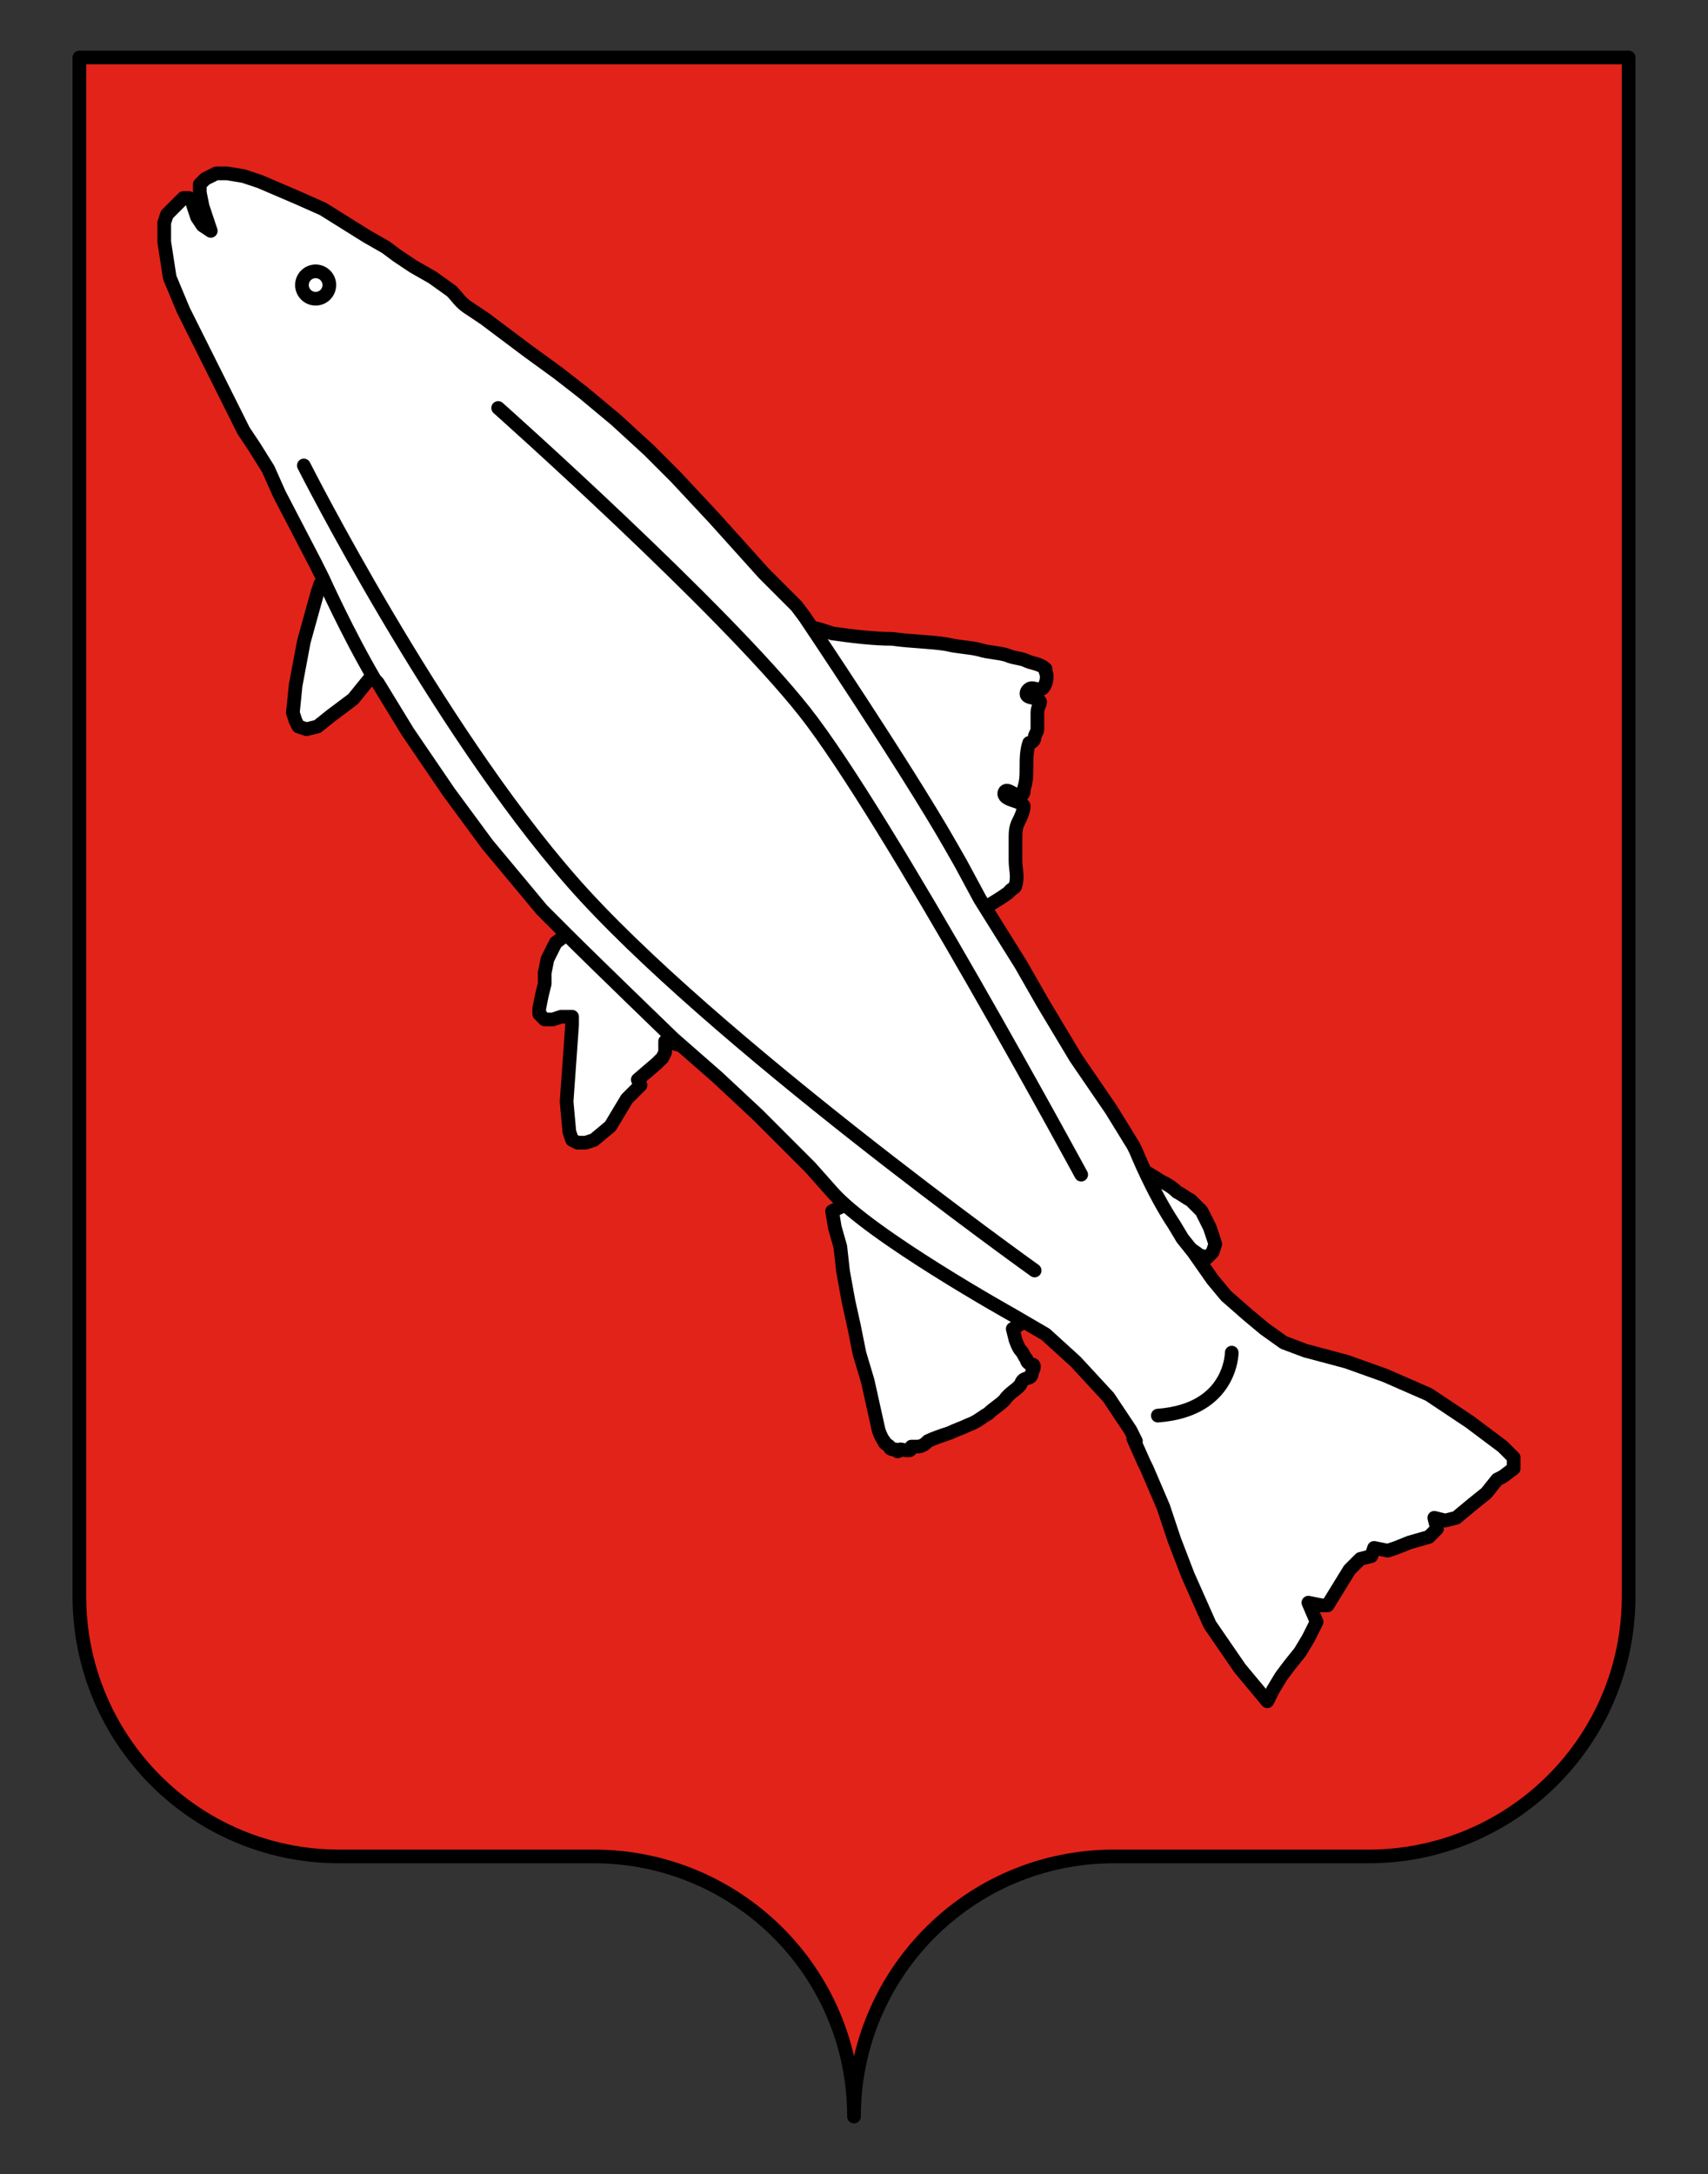
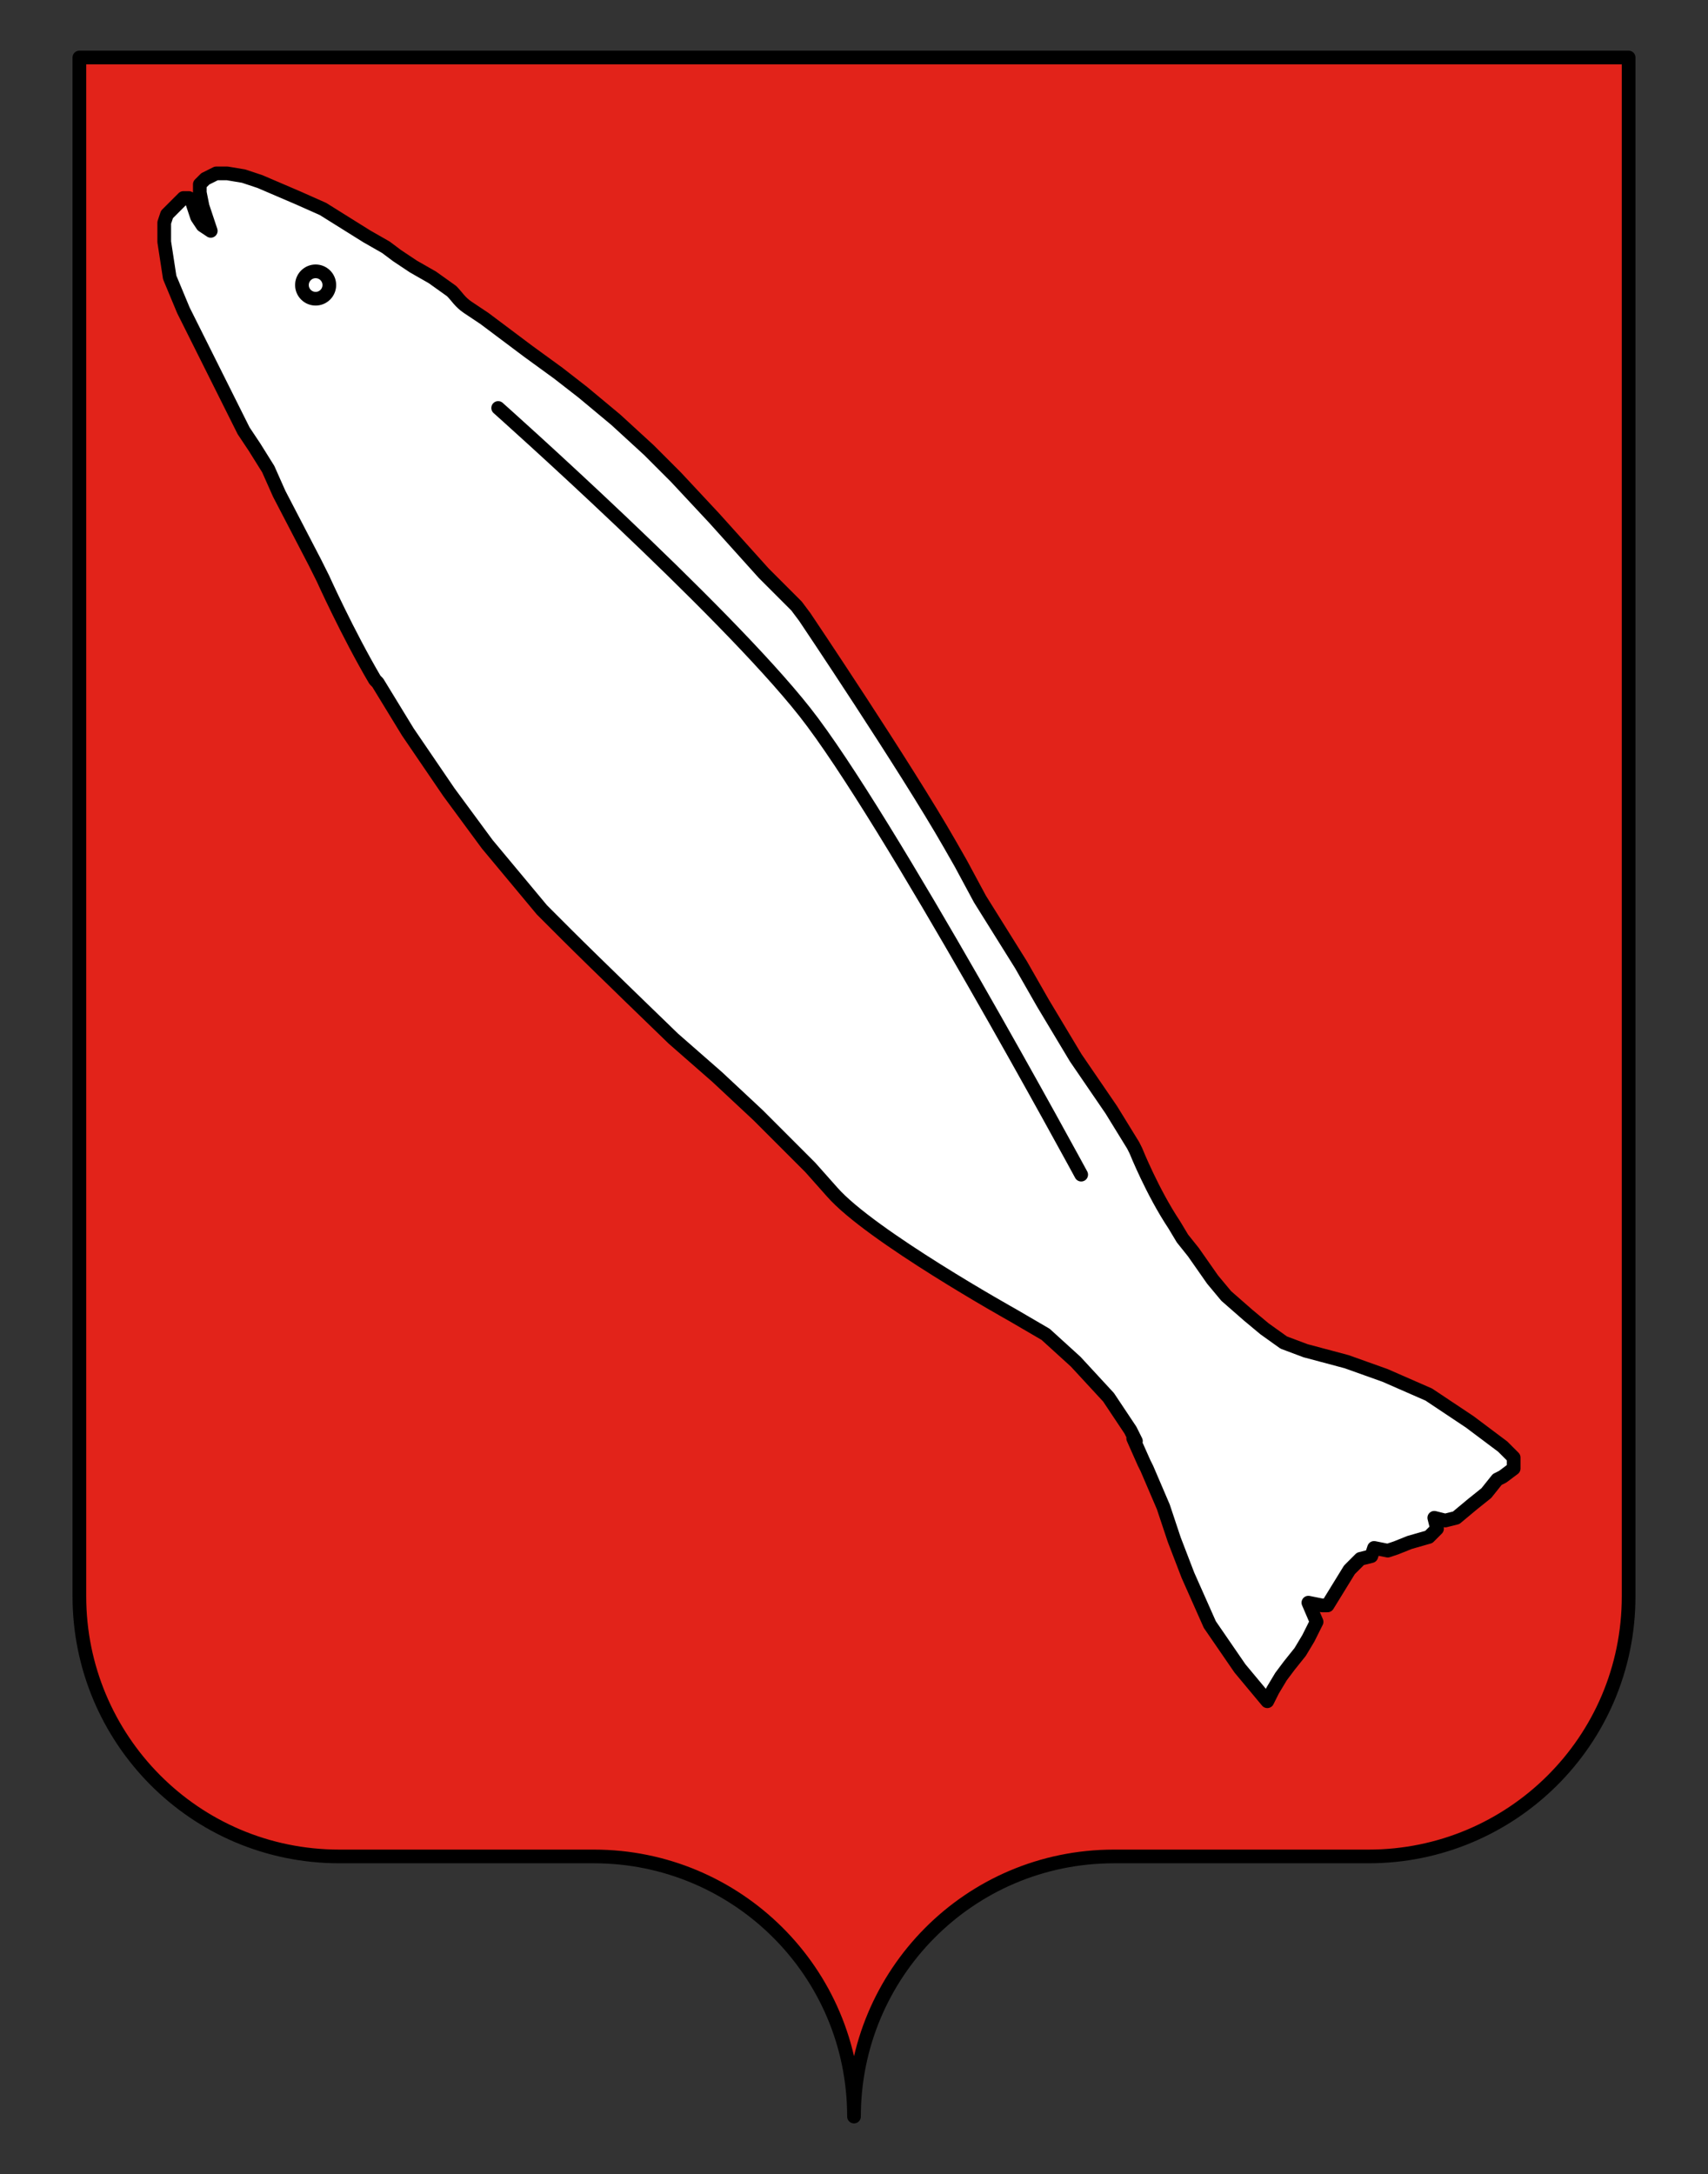
<svg xmlns="http://www.w3.org/2000/svg" enable-background="new 0 0 62.4 79.4" version="1.1" viewBox="0 0 62.4 79.4" xml:space="preserve">
  <rect x="0" y="0" width="62.4" height="79.4" fill="#333333" stroke="none" />
  <style type="text/css">
	.st0{fill:#E2231A;stroke:#000000;stroke-width:0.5;stroke-linecap:round;stroke-linejoin:round;stroke-miterlimit:10;}
	.st1{fill:#FFFFFF;stroke:#000000;stroke-width:0.5;stroke-linecap:round;stroke-linejoin:round;stroke-miterlimit:10;}
</style>
  <path class="st0" d="m59.5 2.1v56.2c0 5.3-4.3 9.5-9.5 9.5h-9.3c-5.3 0-9.5 4.3-9.5 9.5 0-5.3-4.3-9.5-9.5-9.5h-9.3c-5.3 0-9.5-4.3-9.5-9.5v-56.2h56.6z" />
  <g transform="translate(562.5 -77.468)">
-     <path class="st1" d="m-518.1 122.9-0.1 0.3-0.2 0.2-0.3-0.1c-0.1-0.1-0.3-0.2-0.4-0.3s-0.3-0.3-0.5-0.4c-0.1-0.1-0.2-0.1-0.4-0.1l-5.5 3.5 0.1 0.4s0.1 0.3 0.2 0.4 0.1 0.2 0.2 0.3c0 0.1 0.1 0.2 0.2 0.2s0.1 0.1 0 0.3c0 0.3-0.3 0.1-0.4 0.4-0.1 0.2-0.4 0.3-0.6 0.6-0.2 0.2-0.4 0.3-0.6 0.5-0.2 0.1-0.4 0.3-0.7 0.4-0.2 0.1-0.5 0.2-0.7 0.3-0.3 0.1-0.6 0.2-0.8 0.3-0.1 0.1-0.2 0.2-0.4 0.2h-0.2c-0.1 0.1 0.1 0.2-0.4 0.1-0.1 0.1-0.1 0.1-0.2 0-0.1 0-0.2 0-0.2-0.1-0.1-0.1-0.2-0.1-0.2-0.2-0.1-0.1-0.2-0.4-0.2-0.4l-0.4-1.8-0.3-1-0.2-1-0.2-0.9-0.2-1.1-0.1-0.9-0.2-0.7-0.1-0.6 2.7-1.3-4.9-3.9-3.9-1v0.4l-0.1 0.2-0.2 0.2-0.7 0.6 0.1 0.2-0.5 0.5-0.6 1-0.6 0.5-0.3 0.1h-0.3l-0.2-0.1-0.1-0.3-0.1-1.1 0.2-2.8v-0.3h-0.4l-0.3 0.1h-0.3l-0.2-0.2v-0.2l0.1-0.5 0.1-0.4v-0.4l0.1-0.5 0.3-0.6 0.9-0.7-6.6-10.3-1.7 2.1-0.8 0.6-0.5 0.4-0.4 0.1-0.3-0.1-0.1-0.2-0.1-0.3 0.1-1 0.3-1.6 0.5-1.8 0.1-0.3 17.6 1.7v-0.1c0.3-0.1 0.8 0.1 1.1 0.2 0.7 0.1 1.5 0.2 2.2 0.2 0.7 0.1 1.4 0.1 2 0.2 0.4 0.1 0.8 0.1 1.2 0.2 0.3 0.1 0.7 0.1 1 0.2 0.2 0.1 0.5 0.1 0.7 0.2s0.5 0.1 0.7 0.3v0.1c0.1 0.2 0 0.5-0.1 0.6s-0.3 0-0.4 0-0.2 0.1-0.2 0.2c0 0.2 0.4 0.1 0.5 0.3 0 0.1-0.1 0.2-0.1 0.4v0.6c0 0.1-0.1 0.2-0.1 0.3s-0.1 0.2-0.2 0.2c-0.1 0.3-0.1 0.6-0.1 0.9s0 0.5-0.1 0.8c0 0.1 0 0.2-0.1 0.2-0.2 0.1-0.5-0.3-0.6-0.1-0.1 0.3 0.6 0.3 0.7 0.5 0 0.2-0.1 0.4-0.2 0.6s-0.1 0.4-0.1 0.6v0.8c0 0.3 0.1 0.6 0 0.9 0 0.1-0.1 0.1-0.2 0.2 0 0.1-1.4 0.9-1.4 0.9s0 0.3-0.1 0.3l5.2 8.5h0.5l0.5 0.4c0.3 0.2 0.5 0.3 0.8 0.5 0.2 0.1 0.4 0.2 0.6 0.4 0.2 0.1 0.3 0.2 0.5 0.3l0.4 0.4 0.3 0.6 0.2 0.6z" />
    <path class="st1" d="m-556.4 85.3-0.1 0.3v0.7l0.2 1.3 0.5 1.2 2.2 4.4 0.4 0.6 0.5 0.8 0.4 0.9 1.3 2.5 0.3 0.6s0.9 2 1.9 3.7l0.1 0.1 1.1 1.8 1.5 2.2 1.4 1.9 2 2.4 0.9 0.9c1 1 3.9 3.8 3.9 3.8l1.6 1.4 1.5 1.4 1.9 1.9 0.8 0.9c1.4 1.6 6.6 4.5 6.6 4.5l1.2 0.7 1.1 1 1.2 1.3 0.8 1.2 0.2 0.4-0.1-0.1 0.4 0.9 0.1 0.2 0.6 1.4 0.4 1.2 0.5 1.3 0.8 1.8 1.1 1.6 1 1.2 0.2-0.4 0.3-0.5 0.3-0.4 0.4-0.5 0.3-0.5 0.3-0.6-0.3-0.7 0.5 0.1h0.2l0.8-1.3 0.4-0.4 0.4-0.1 0.1-0.3 0.5 0.1 0.3-0.1 0.5-0.2 0.7-0.2 0.3-0.3-0.1-0.4 0.4 0.1 0.4-0.1 0.6-0.5 0.5-0.4 0.4-0.5 0.2-0.1 0.4-0.3v-0.4l-0.4-0.4-1.2-0.9-1.5-1-1.6-0.7-1.4-0.5-1.5-0.4-0.8-0.3-0.7-0.5-0.6-0.5-0.8-0.7-0.5-0.6-0.7-1-0.4-0.5-0.3-0.5c-0.8-1.2-1.4-2.7-1.4-2.7l-0.1-0.2-0.8-1.3-1.3-1.9-1.2-2-0.8-1.4-1.5-2.4-0.7-1.3-0.4-0.7c-1.6-2.8-5.3-8.3-5.3-8.3l-0.3-0.4-1.2-1.2-1.8-2-1.4-1.5-1-1-1.2-1.1-1.2-1-0.9-0.7-1.1-0.8-1.6-1.2-0.6-0.4c-0.3-0.2-0.4-0.4-0.6-0.6l-0.7-0.5-0.7-0.4-0.6-0.4-0.4-0.3-0.7-0.4-1.6-1-0.9-0.4-1.4-0.6-0.6-0.2-0.6-0.1h-0.4l-0.4 0.2-0.2 0.2v0.3l0.1 0.5 0.3 0.9-0.3-0.2-0.2-0.3-0.2-0.6-0.1-0.1h-0.2l-0.6 0.6z" />
  </g>
  <ellipse class="st1" transform="matrix(.767 -.642 .642 .767 -3.966 9.816)" cx="11.5" cy="10.4" rx=".5" ry=".5" />
-   <path class="st1" d="m45 49.4s0 2.1-2.7 2.3" />
  <path class="st1" d="m39.5 42.9s-7.1-13.1-10.1-16.9-11.2-11.1-11.2-11.1" />
-   <path class="st1" d="m37.8 46.4s-11.9-8.5-16.9-14.2-9.8-15.2-9.8-15.2" />
</svg>